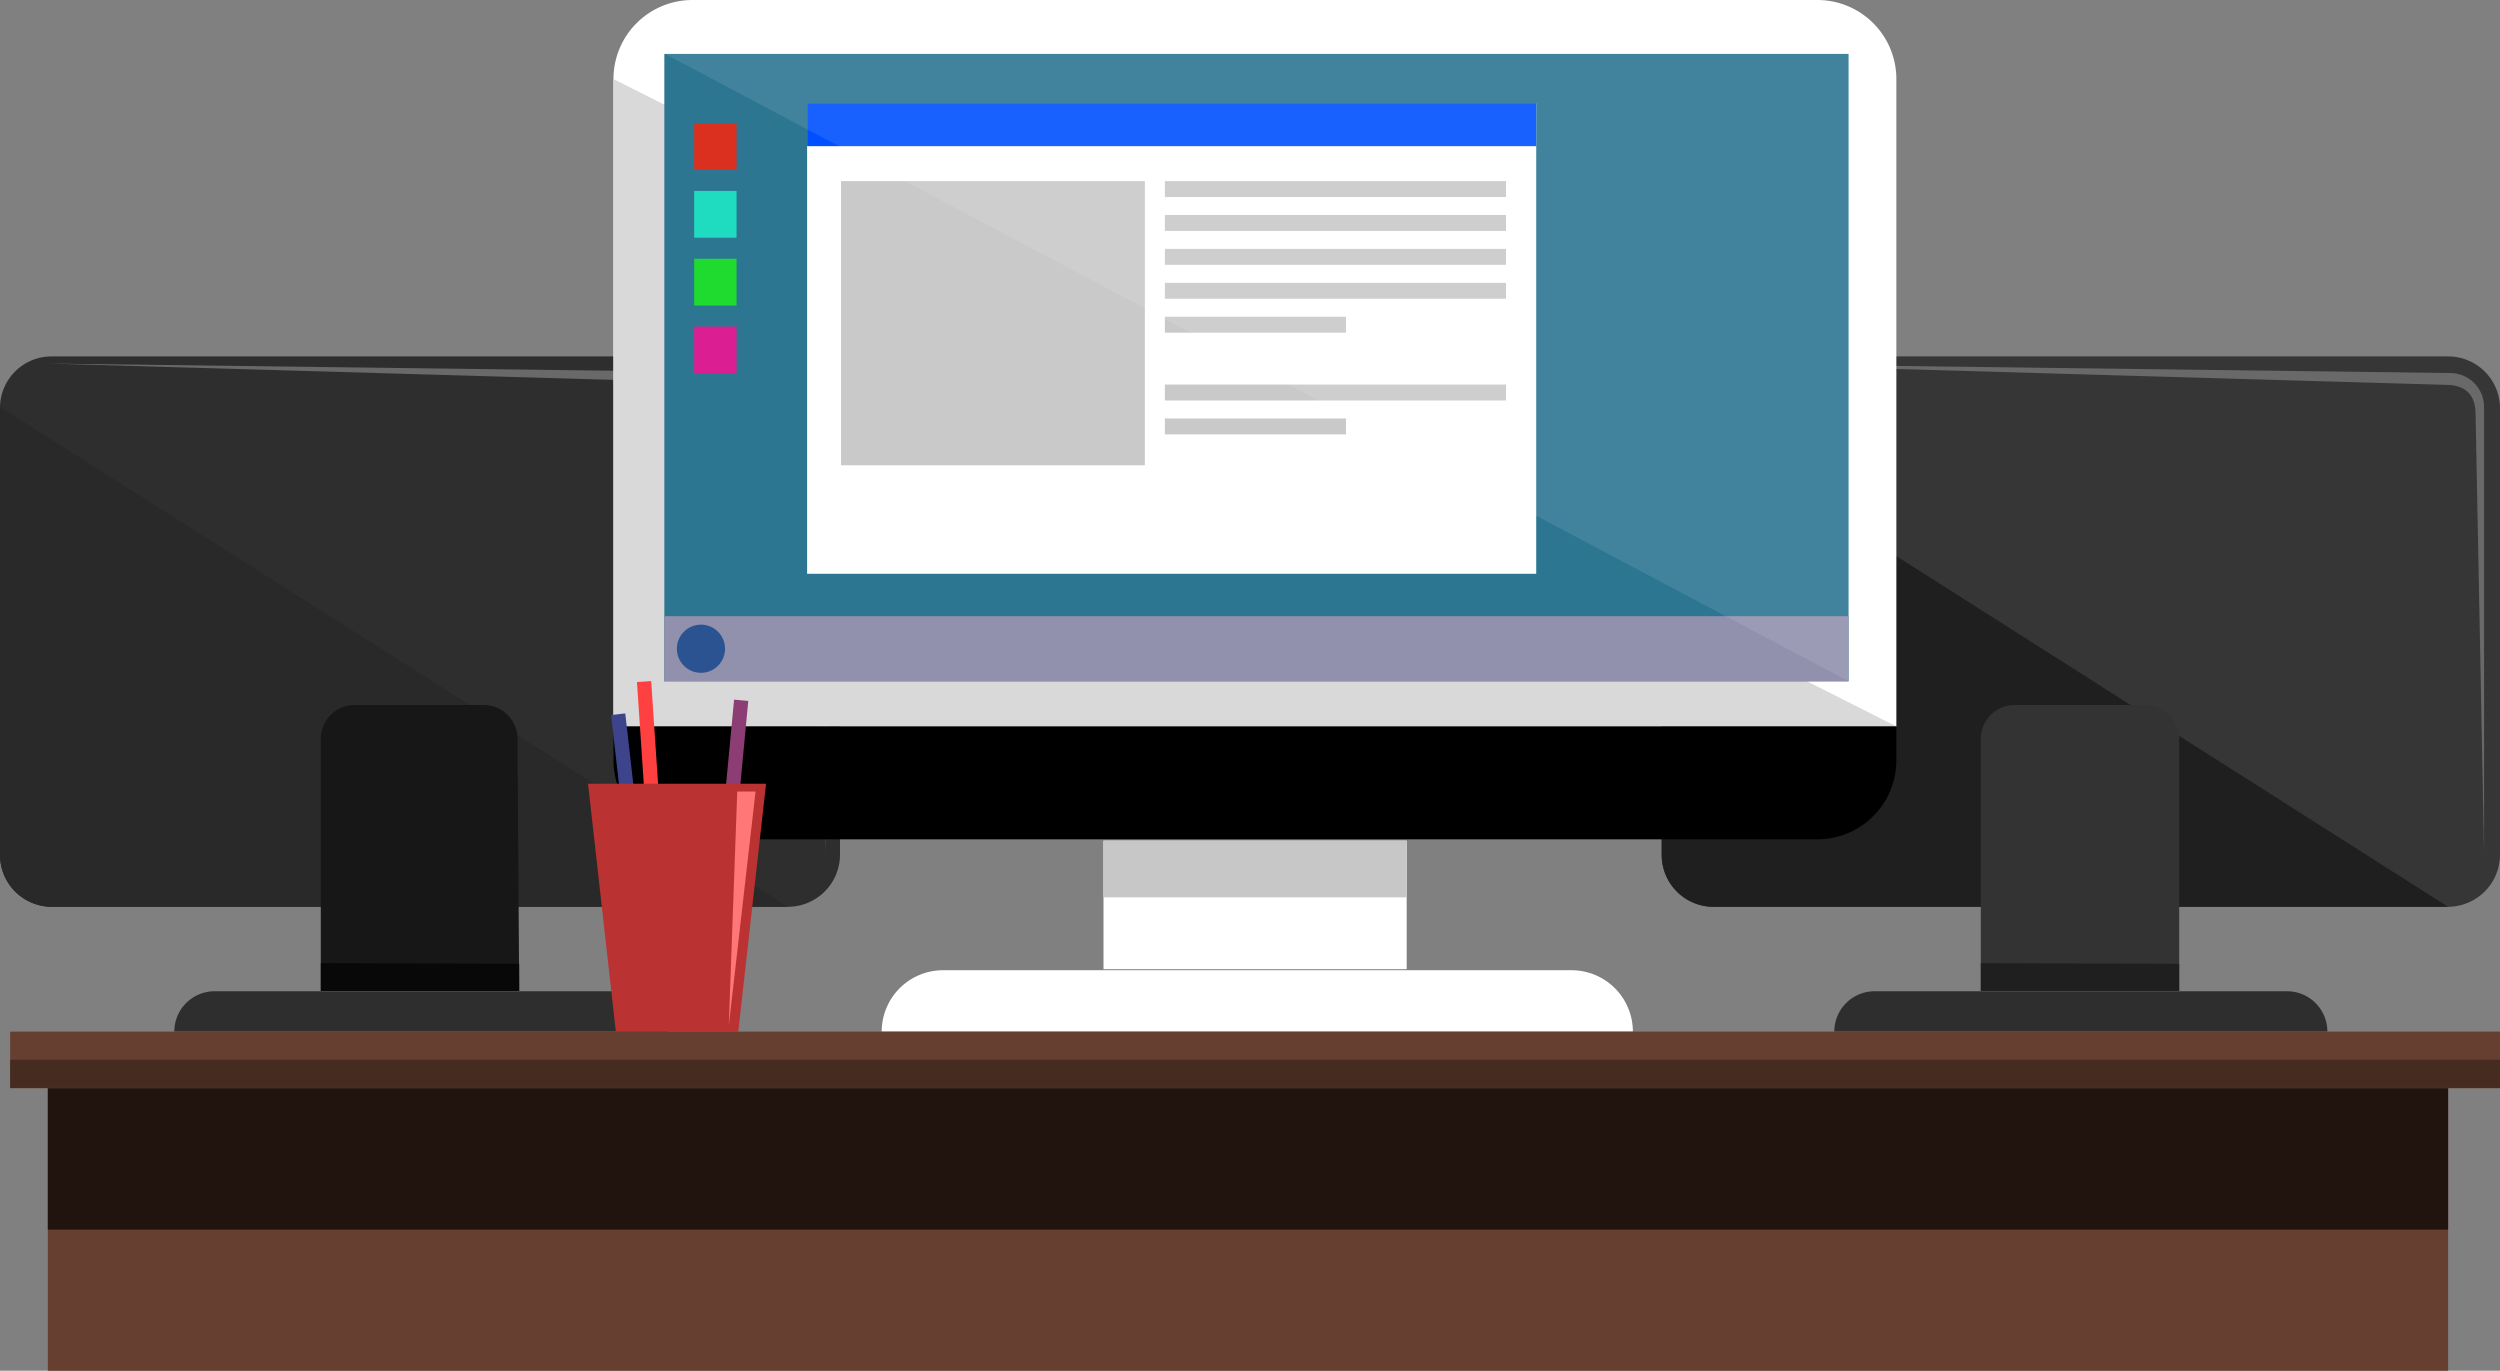
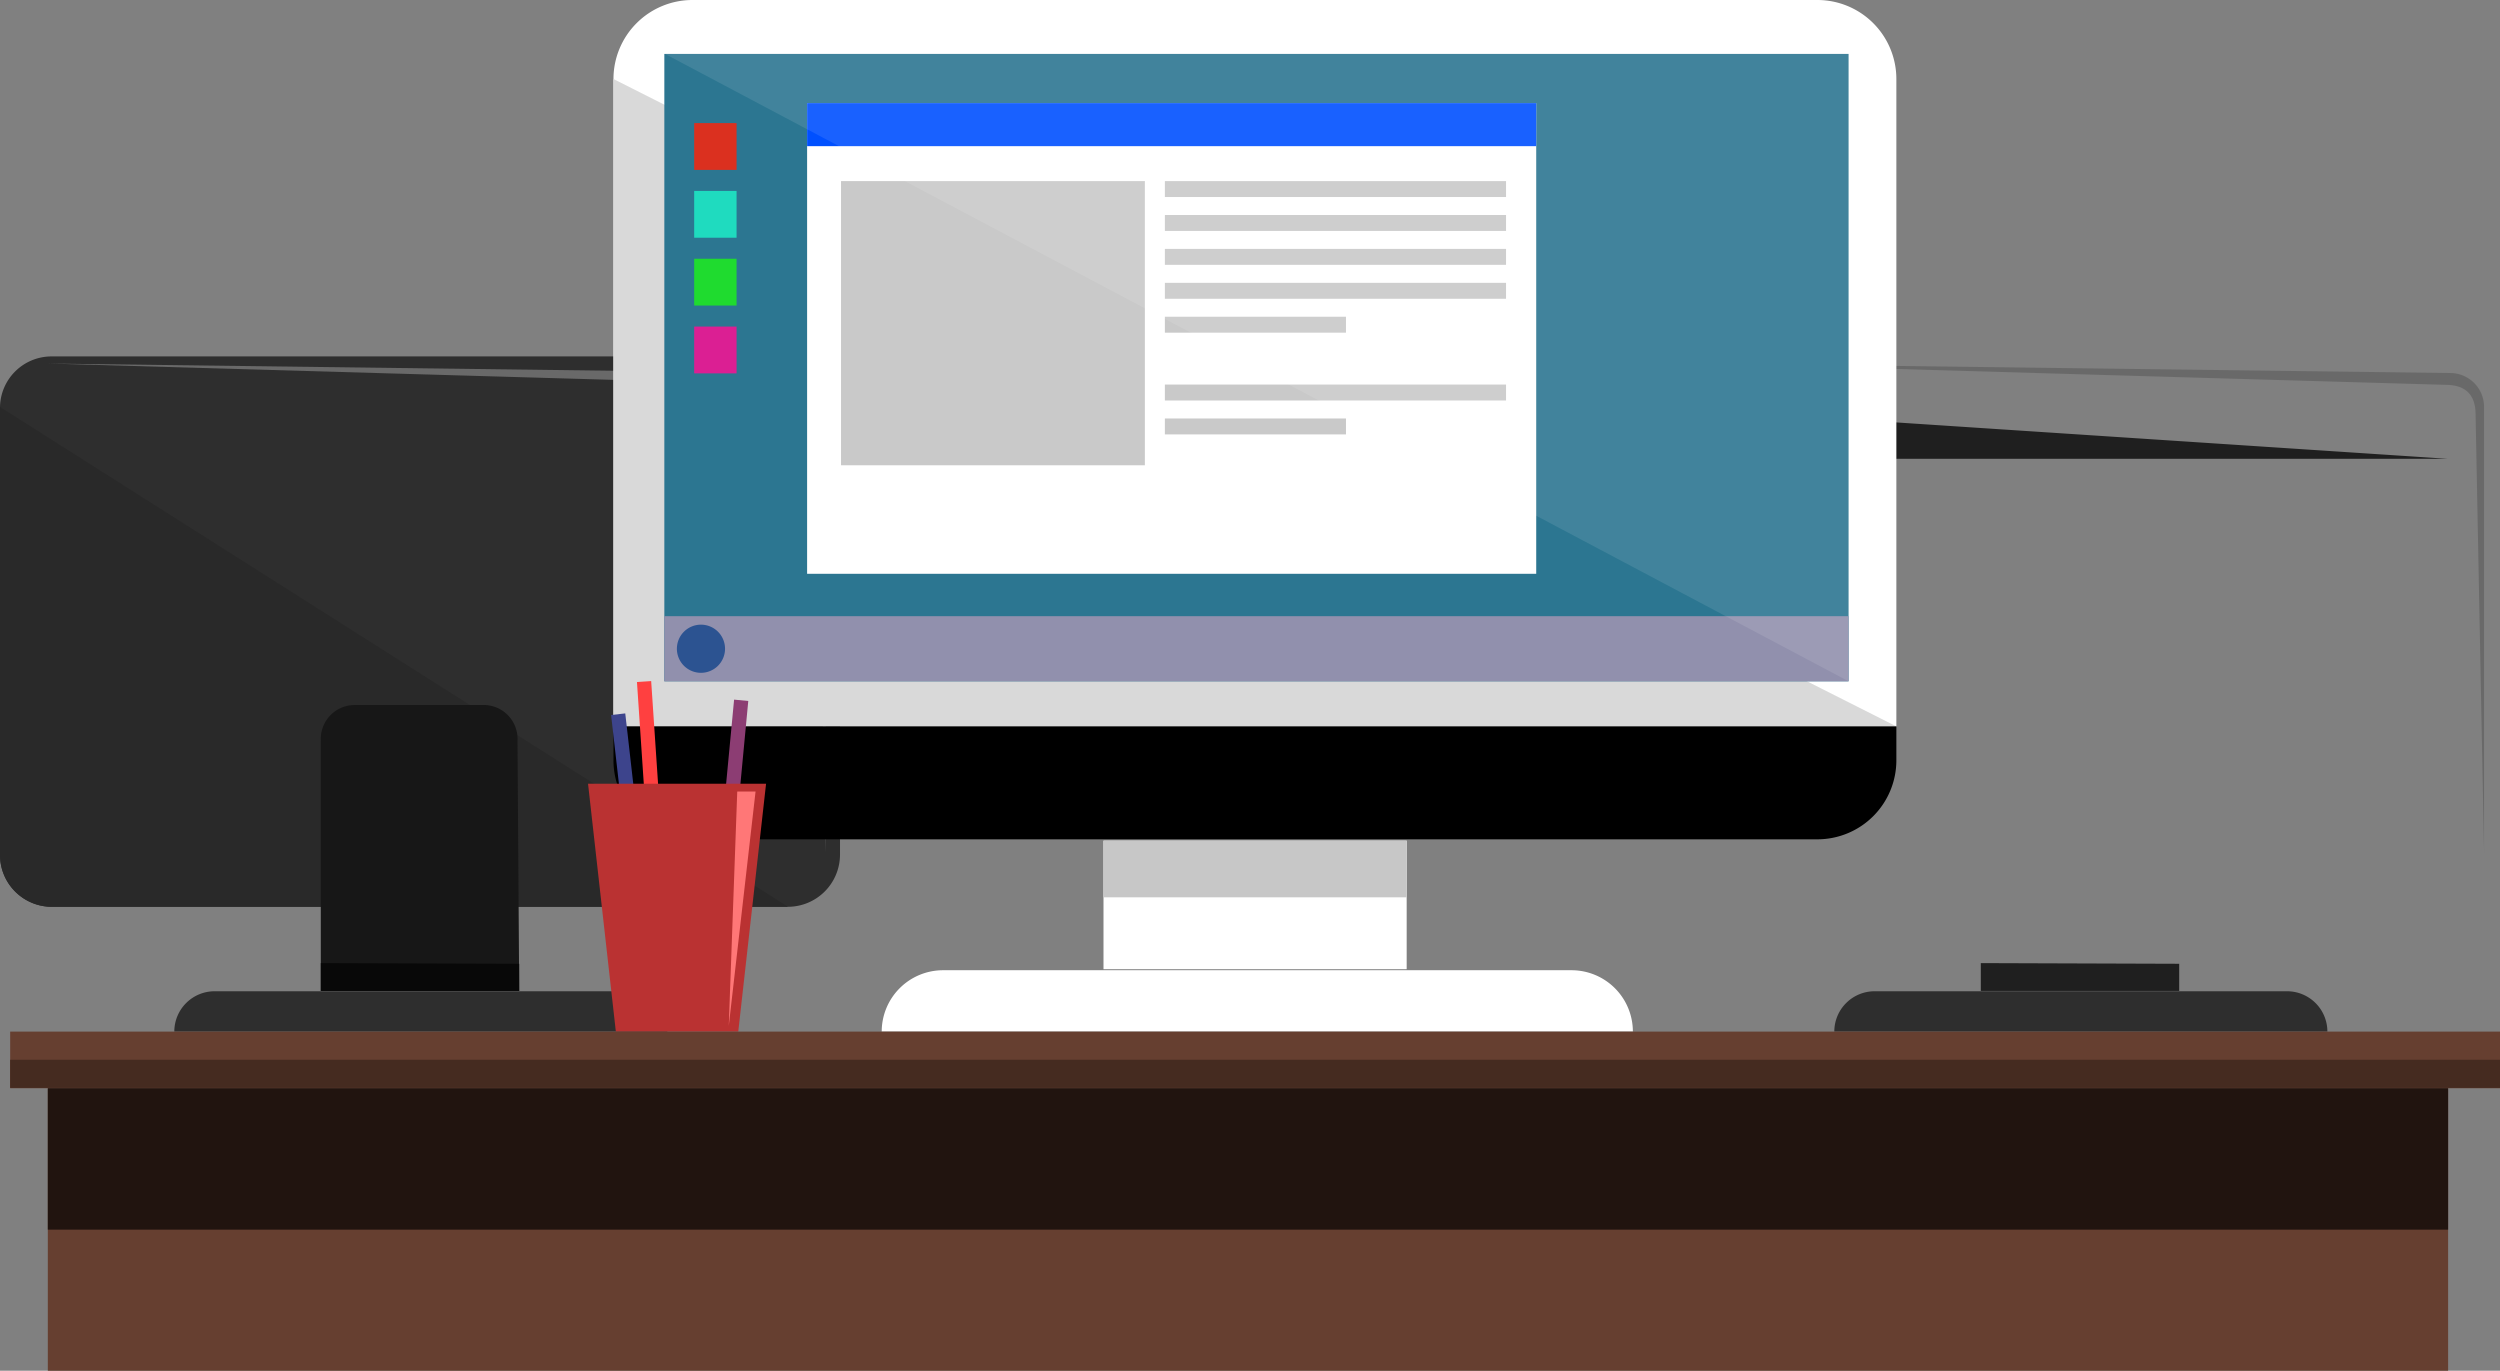
<svg xmlns="http://www.w3.org/2000/svg" viewBox="0 0 73.72 40.42">
  <rect x="0" y="0" width="73.72" height="40.42" fill="#808080" stroke="none" />
  <defs>
    <style>.cls-1{fill:#363636;}.cls-2{fill:#1f1f1f;}.cls-3{fill:#333;}.cls-4{fill:#2e2e2e;}.cls-5{fill:#696969;}.cls-6{fill:#292929;}.cls-7{fill:#171717;}.cls-8{fill:#080808;}.cls-20,.cls-9{fill:#fff;}.cls-10{fill:#d9d9d9;}.cls-11{fill:#2c7691;}.cls-12{fill:#db301f;}.cls-13{fill:#1fdbbf;}.cls-14{fill:#1fdb2f;}.cls-15{fill:#db1f93;}.cls-16{fill:#9190ad;}.cls-17{fill:#2c5391;}.cls-18{fill:#0050ff;}.cls-19{fill:#c9c9c9;}.cls-20{opacity:0.1;}.cls-21{fill:#c7c7c7;}.cls-22{fill:#3d448c;}.cls-23{fill:#8c3d73;}.cls-24{fill:#ff4040;}.cls-25{fill:#ba3232;}.cls-26{fill:#f77;}.cls-27{fill:#663f30;}.cls-28{fill:#452b20;}.cls-29{fill:#21140f;}</style>
  </defs>
  <title>Element 1</title>
  <g id="Ebene_2" data-name="Ebene 2">
    <g id="Layer_1" data-name="Layer 1">
-       <path class="cls-1" d="M72.19,10.51H50.48A1.52,1.52,0,0,0,49,12V25.21a1.53,1.53,0,0,0,1.53,1.53H72.19a1.54,1.54,0,0,0,1.53-1.53V12A1.53,1.53,0,0,0,72.19,10.51Z" />
-       <path class="cls-2" d="M49,12V25.21a1.53,1.53,0,0,0,1.53,1.53H72.19Z" />
-       <path class="cls-3" d="M64.26,29.22H58.41V21.84a1,1,0,0,1,1.05-1.05h3.75a1,1,0,0,1,1.05,1.05Z" />
+       <path class="cls-2" d="M49,12a1.53,1.53,0,0,0,1.53,1.53H72.19Z" />
      <polygon class="cls-2" points="64.26 29.22 58.41 29.22 58.41 28.4 64.26 28.42 64.26 29.22" />
      <path class="cls-4" d="M68.63,30.42H54.09a1.19,1.19,0,0,1,1.19-1.19H67.44a1.19,1.19,0,0,1,1.19,1.19Z" />
      <path class="cls-5" d="M50.36,10.72,72.25,11a1,1,0,0,1,1,1V25.14L73,12.22c0-.55-.27-.85-.82-.87Z" />
      <path class="cls-4" d="M23.24,10.51H1.53A1.52,1.52,0,0,0,0,12V25.21a1.53,1.53,0,0,0,1.53,1.53H23.24a1.54,1.54,0,0,0,1.53-1.53V12A1.53,1.53,0,0,0,23.24,10.51Z" />
      <path class="cls-6" d="M0,12V25.21a1.53,1.53,0,0,0,1.53,1.53H23.24Z" />
      <path class="cls-7" d="M15.31,29.22H9.46V21.84a1,1,0,0,1,1-1.05h3.75a1,1,0,0,1,1.05,1.05Z" />
      <polygon class="cls-8" points="15.31 29.22 9.46 29.22 9.46 28.4 15.31 28.42 15.31 29.22" />
      <path class="cls-4" d="M19.68,30.42H5.14a1.19,1.19,0,0,1,1.19-1.19H18.49a1.19,1.19,0,0,1,1.19,1.19Z" />
      <path class="cls-5" d="M1.41,10.72,23.3,11a1,1,0,0,1,1.05,1V25.14l-.29-12.92c0-.55-.27-.85-.82-.87Z" />
      <path class="cls-9" d="M55.92,21.42H18.09V2.33A2.33,2.33,0,0,1,20.42,0H53.59a2.33,2.33,0,0,1,2.33,2.33Z" />
      <polygon class="cls-10" points="55.92 21.42 18.09 21.42 18.09 2.33 55.92 21.42" />
      <path d="M18.09,21.42H55.92v1a2.33,2.33,0,0,1-2.33,2.33H20.42a2.33,2.33,0,0,1-2.33-2.33Z" />
      <rect class="cls-11" x="19.59" y="1.59" width="34.92" height="18.5" />
      <rect class="cls-12" x="20.47" y="3.63" width="1.25" height="1.38" />
      <rect class="cls-13" x="20.47" y="5.63" width="1.25" height="1.38" />
      <rect class="cls-14" x="20.47" y="7.63" width="1.25" height="1.38" />
      <rect class="cls-15" x="20.47" y="9.63" width="1.25" height="1.38" />
      <rect class="cls-16" x="19.59" y="18.17" width="34.92" height="1.92" />
      <path class="cls-17" d="M21.38,19.13a.71.71,0,1,1-.71-.71A.71.71,0,0,1,21.38,19.13Z" />
      <rect class="cls-9" x="23.8" y="3.04" width="21.5" height="13.88" />
      <rect class="cls-18" x="23.8" y="3.04" width="21.5" height="1.27" />
      <rect class="cls-19" x="24.8" y="5.34" width="8.96" height="8.38" />
      <rect class="cls-19" x="34.35" y="5.34" width="10.06" height="0.47" />
      <rect class="cls-19" x="34.35" y="6.34" width="10.06" height="0.47" />
      <rect class="cls-19" x="34.35" y="7.34" width="10.06" height="0.47" />
      <rect class="cls-19" x="34.35" y="8.34" width="10.06" height="0.47" />
      <rect class="cls-19" x="34.35" y="9.34" width="5.34" height="0.47" />
      <rect class="cls-19" x="34.35" y="11.34" width="10.06" height="0.47" />
      <rect class="cls-19" x="34.35" y="12.34" width="5.34" height="0.47" />
      <polygon class="cls-20" points="54.51 20.09 19.59 1.58 54.51 1.58 54.51 20.09" />
      <rect class="cls-9" x="32.54" y="24.79" width="8.94" height="3.79" />
      <rect class="cls-21" x="32.54" y="24.79" width="8.94" height="1.67" />
      <path class="cls-9" d="M48.15,30.42H26v0a1.81,1.81,0,0,1,1.81-1.81H46.34a1.81,1.81,0,0,1,1.81,1.81Z" />
      <rect class="cls-22" x="18.41" y="21.04" width="0.42" height="6.88" transform="translate(-2.65 2.26) rotate(-6.49)" />
      <rect class="cls-23" x="18.09" y="23.86" width="6.87" height="0.42" transform="translate(-4.46 43.23) rotate(-84.59)" />
      <rect class="cls-24" x="19.01" y="20.09" width="0.42" height="6.88" transform="translate(-1.53 1.34) rotate(-3.84)" />
      <polygon class="cls-25" points="22.59 23.11 17.34 23.11 18.16 30.42 21.77 30.42 22.59 23.11" />
      <polygon class="cls-26" points="21.74 23.34 22.28 23.34 21.49 30.25 21.74 23.34" />
      <rect class="cls-27" x="0.3" y="30.42" width="73.42" height="1.67" />
      <rect class="cls-28" x="0.3" y="31.25" width="73.42" height="0.83" />
      <rect class="cls-27" x="1.41" y="32.09" width="70.78" height="8.33" />
      <rect class="cls-29" x="1.41" y="32.09" width="70.78" height="4.17" />
    </g>
  </g>
</svg>